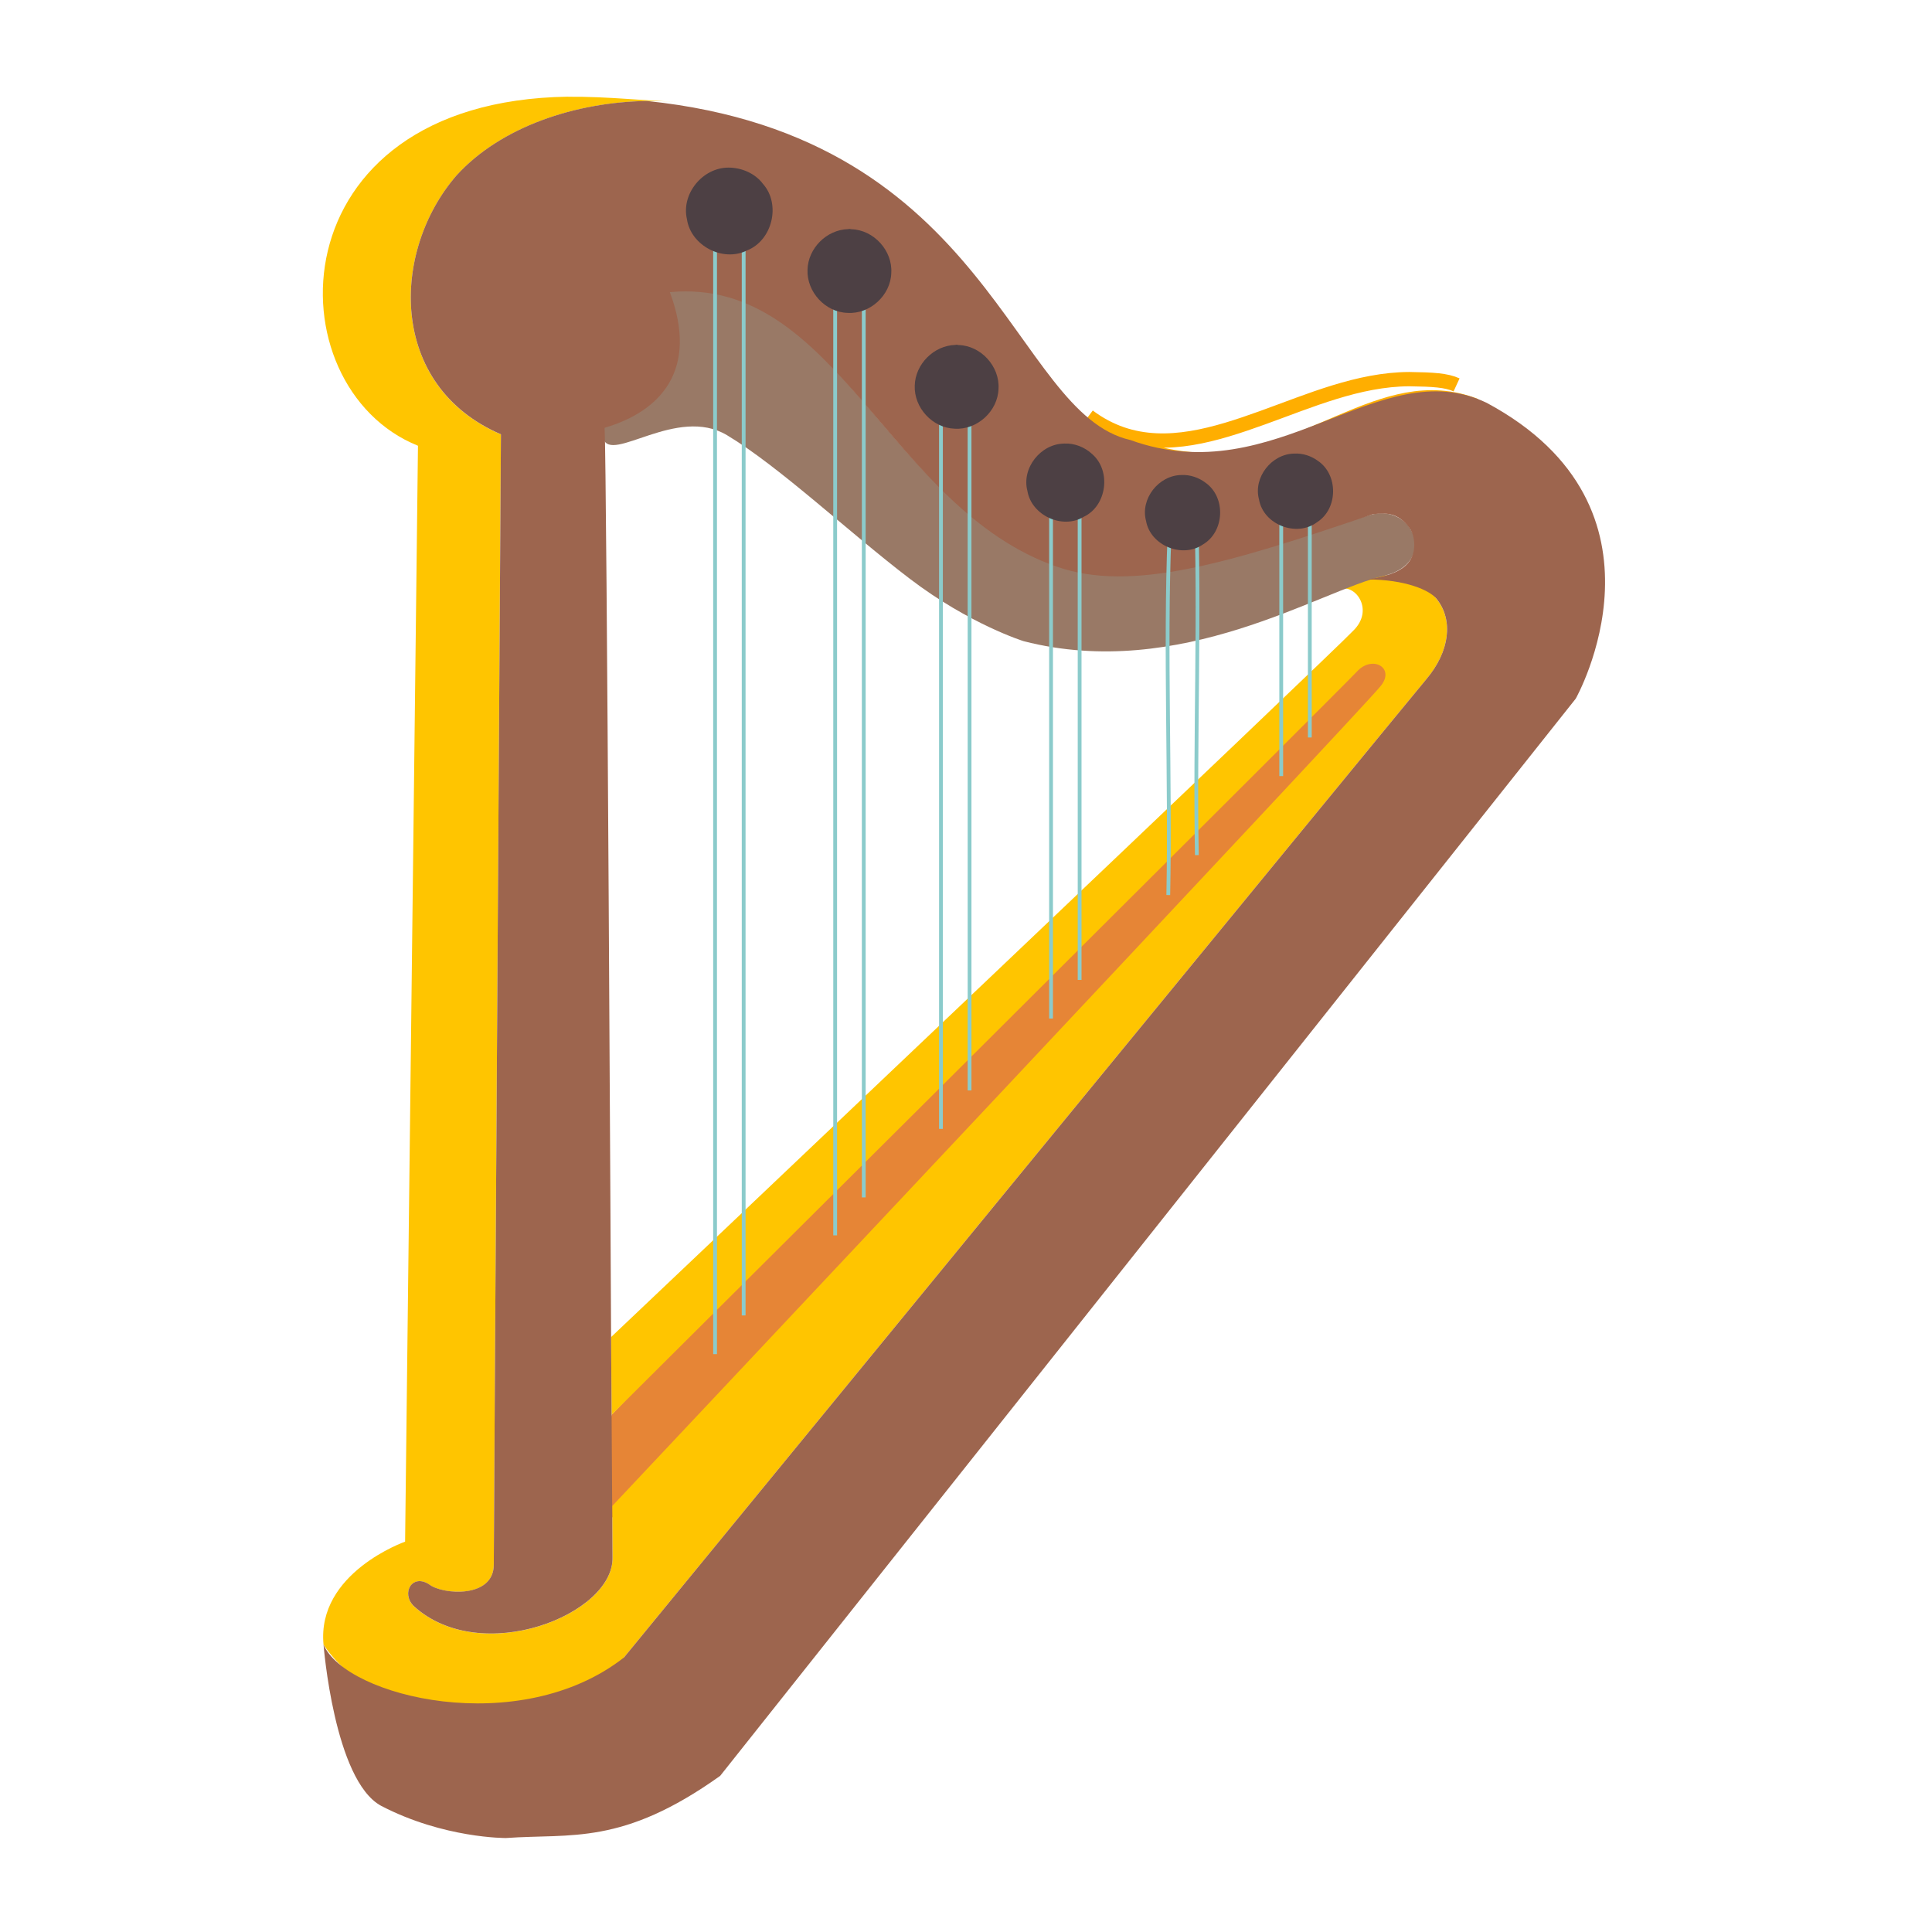
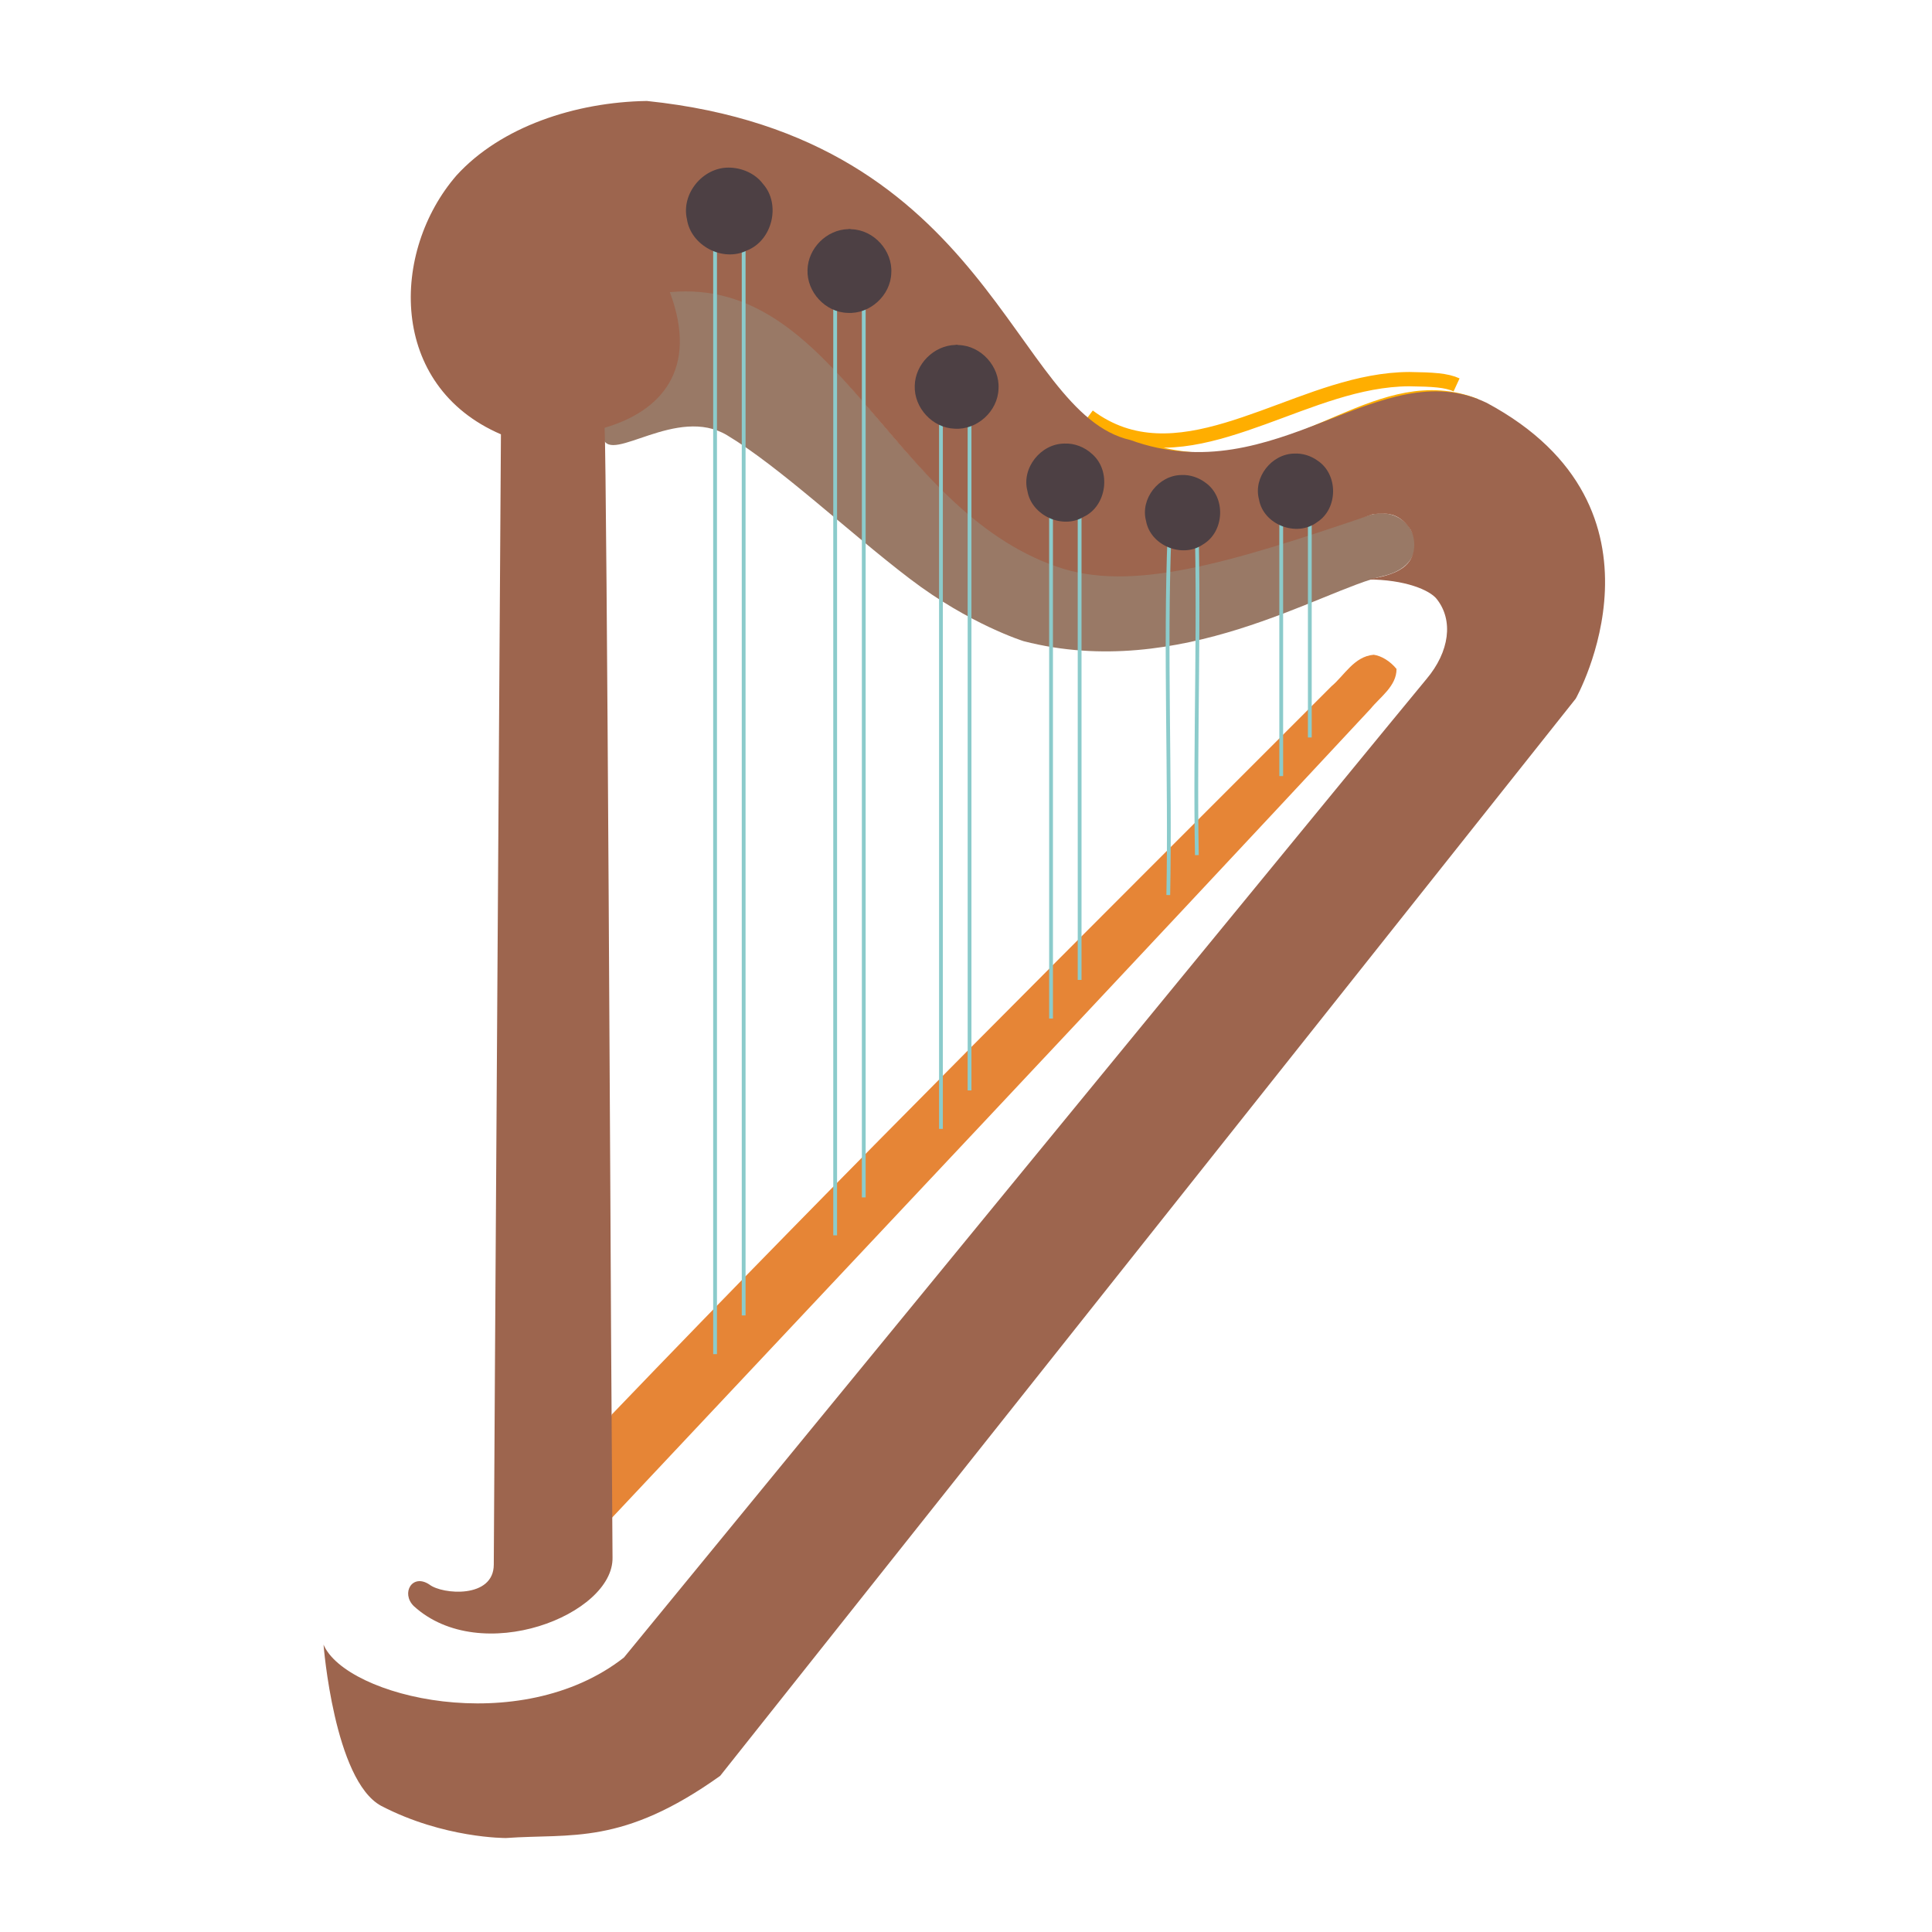
<svg xmlns="http://www.w3.org/2000/svg" xmlns:ns1="http://sodipodi.sourceforge.net/DTD/sodipodi-0.dtd" xmlns:ns2="http://www.inkscape.org/namespaces/inkscape" xmlns:ns3="http://inkstitch.org/namespace" width="50mm" height="50mm" viewBox="0 0 50 50" version="1.1" id="svg10" ns1:docname="harp-noto-inkstitch.svg" ns2:version="1.4 (1:1.4+202410161351+e7c3feb100)">
  <ns1:namedview id="namedview10" pagecolor="#ffffff" bordercolor="#666666" borderopacity="1.0" ns2:showpageshadow="2" ns2:pageopacity="0.0" ns2:pagecheckerboard="0" ns2:deskcolor="#d1d1d1" ns2:document-units="mm" ns2:zoom="6.2001185" ns2:cx="93.385312" ns2:cy="114.75587" ns2:window-width="2911" ns2:window-height="1920" ns2:window-x="1510" ns2:window-y="42" ns2:window-maximized="0" ns2:current-layer="svg10" showgrid="false" />
  <defs id="defs1">
    <path id="notoHarp0" d="M 93.3,23.6 C 86.7,24.9 78.8,31.2 72.7,23 69.9,19.2 67.1,14.7 63.1,11.3 55.4,4.5 49.2,3 38.7,3.1 18.1,3.4 18,23.4 28.2,27.5 l -0.9,76.6 c 0,0 -6.6,2.3 -5.7,7.6 0.5,2.7 1.2,6.7 1.6,8 2.1,8.3 23.5,4.5 26.7,0.4 3.4,-4.4 56.8,-71.5 59.2,-74.6 6.3,-7.8 -0.1,-24.9 -15.8,-21.9 m 0.3,16.8 C 92.1,42 45.4,86.3 41.9,89.6 c -0.1,0.1 -0.2,0 -0.2,-0.1 L 41.4,26.6 c 0.6,-0.2 1.3,-0.5 1.9,-0.9 1.1,-0.7 5.8,-0.1 8.3,2 2.8,2.4 10.9,9 12.9,10.6 4.9,3.8 14.2,4.5 21.9,1.7 1.7,-0.6 6.4,-2.3 6.4,-2.3 1,-0.5 2.2,1.3 0.8,2.7" />
  </defs>
  <defs id="defs2">
    <use href="#notoHarp0" id="notoHarp2" />
  </defs>
  <defs id="defs3">
    <use href="#notoHarp0" id="notoHarp4" />
  </defs>
  <path id="path2" clip-path="none" ns2:label="midle beige" d="M 35.551 16.945 C 35.043 16.988 34.791 17.483 34.456 17.763 C 28.186 24.039 21.973 30.208 15.828 36.613 C 15.677 37.471 15.665 38.474 15.653 39.476 C 22.292 32.407 28.867 25.436 35.475 18.338 C 35.711 18.044 36.145 17.757 36.142 17.312 C 35.974 17.107 35.75 16.973 35.551 16.945 Z" style="fill:#e68536;stroke-width:0.37" ns1:nodetypes="scccccss" ns3:pull_compensation_mm="0.3" />
  <path style="fill:none;stroke:#ffae00;stroke-width:0.37" d="m 28.663,11.313 c 0.256,0.11 0.554,0.195 0.784,0.267 1.728,0.627 3.119,0.222 4.388,-0.296 1.194,-0.487 2.279,-1.074 3.435,-0.994 0.3,0.021 0.605,0.086 0.918,0.21 M 28.17,10.772 c 0.28,0.21 0.567,0.359 0.859,0.46 1.17,0.402 2.424,0.019 3.647,-0.422 1.219,-0.439 2.484,-0.993 3.797,-0.998 0.609,0.009 0.96,0.028 1.223,0.149" id="path19" ns1:nodetypes="ccssccsscc" ns2:label="yellow" ns3:angle="10" ns3:row_spacing_mm="0.21" ns3:pull_compensation_mm="0.3" ns3:satin_column="True" ns3:satin_method="s_stitch" ns3:zigzag_spacing_mm="0.38" ns3:pull_compensation_percent="" ns3:center_walk_underlay="True" />
-   <path id="path1" style="fill:#ffc500;stroke:none;stroke-width:0.37" ns2:label="yellow" d="M 14.704,2.502 C 7.077,2.613 7.04,10.018 10.817,11.536 l -0.333,28.362 c 0,0 -2.291,0.804 -2.111,2.666 1.942,2.894 7.241,1.408 7.775,0.333 0.481,-0.592 20.364,-24.844 20.771,-25.325 0.592,-0.704 0.704,-1.518 0.259,-2.073 -0.593,-0.74 -1.476,-0.785 -2.461,-0.263 0.392,-0.082 0.832,0.559 0.314,1.077 -0.555,0.592 -17.847,16.995 -19.216,18.29 v 0 l 0.013,2.011 c 0,0 18.909,-18.817 19.316,-19.261 0.407,-0.407 0.998,-0.041 0.553,0.441 -0.406,0.517 -19.724,21.045 -19.854,21.183 l 0.009,1.329 c 0.037,1.481 -3.406,2.851 -5.146,1.259 -0.333,-0.333 -0.037,-0.852 0.407,-0.555 0.333,0.259 1.666,0.37 1.666,-0.518 0,-0.815 0.185,-29.25 0.185,-29.25 -2.925,-1.259 -2.851,-4.739 -1.148,-6.702 1.148,-1.259 3.073,-1.896 4.924,-1.925 0.266,-10e-6 0.519,0.008 0.769,0.017 -0.769,-0.017 -1.769,-0.138 -2.805,-0.128 z" ns3:pull_compensation_mm="0.3" ns1:nodetypes="ccccccccccccccccccsccccc" />
  <path fill="#b78759" d="M 17.279,7.5 C 22.554,6.94 23.294,15.979 30.625,14.72 c 1.481,-0.259 3.777,-1.111 4.887,-1.407 1.074,-0.259 1.703,1.259 0.296,1.592 -1.629,0.37 -5.254,2.733 -9.315,1.689 0,0 -1.391,-0.431 -2.941,-1.611 -1.59,-1.211 -3.373,-2.902 -4.735,-3.719 -1.297,-0.778 -3.001,0.741 -3.203,0.086 0.007,-0.168 -0.139,-0.353 0.099,-0.456 1.257,-0.542 2.064,-1.212 1.565,-3.394 z" clip-path="none" id="path4" style="fill:#997966;stroke-width:0.37" ns2:label="tawny tan" ns1:nodetypes="cccccsscsc" ns3:angle="90" ns3:row_spacing_mm="0.22" ns3:pull_compensation_mm="0.3" />
  <path fill="#ac5810" d="M 12.964 11.24 C 12.964 11.24 12.779 39.675 12.779 40.49 C 12.779 41.378 11.446 41.267 11.113 41.008 C 10.669 40.712 10.372 41.23 10.706 41.563 C 12.446 43.156 15.889 41.785 15.852 40.304 C 15.852 40.304 15.815 34.603 15.815 34.603 C 15.815 34.603 15.704 11.98 15.647 11.071 C 17.114 10.642 18.083 9.558 17.336 7.561 C 21.663 7.155 22.998 13.164 27.363 14.67 C 29.275 15.33 31.753 14.597 35.513 13.313 C 35.962 13.243 36.247 13.322 36.509 13.712 C 36.633 13.951 36.638 14.277 36.487 14.508 C 36.325 14.756 35.983 14.905 35.389 14.996 C 36.369 14.998 36.999 15.273 37.179 15.498 C 37.623 16.053 37.512 16.867 36.919 17.571 C 36.512 18.052 16.63 42.304 16.148 42.896 C 13.445 45.015 8.951 43.916 8.373 42.563 C 8.373 42.563 8.647 46.074 9.862 46.734 C 11.487 47.581 13.095 47.568 13.095 47.568 C 14.787 47.446 16.099 47.771 18.638 45.959 C 18.638 45.959 40.78 18.081 40.78 18.081 C 40.78 18.081 43.561 13.153 38.475 10.425 C 35.698 9.092 33.032 12.758 29.255 11.388 C 26.192 10.693 25.678 3.539 16.741 2.613 C 14.89 2.642 12.964 3.279 11.816 4.538 C 10.113 6.5 10.039 9.981 12.964 11.24 Z" clip-path="none" id="path3" ns2:label="brown" ns1:nodetypes="csccccccsccscsscccccccccccc" style="fill:#9d654e;stroke-width:0.37" ns3:row_spacing_mm="0.22" ns3:angle="-45" ns3:gap_fill_rows="1" ns3:pull_compensation_mm="0.3" />
  <g id="g14" ns2:label="strings" transform="matrix(0.37 0 0 0.37 0.376 1.354)" style="display:inline">
    <path d="m 49,91.056 v -78.565 m 2,75.859 V 9.746" style="fill:none;stroke:#8bcbcb;stroke-width:0.265" ns3:satin_column="True" ns3:center_walk_underlay="True" ns2:label="Colonne satin 5" id="path18" ns1:nodetypes="cccc" ns3:zigzag_spacing_mm="0.38" ns3:pull_compensation_mm="0" />
    <path d="m 49.778,12.035 8.488,3.619 0.128,66.143" style="display:none;fill:none;stroke:#8bcbcb;stroke-width:0.265;stroke-dasharray:3, 1" ns3:running_stitch_length_mm="4.0" ns3:running_stitch_tolerance_mm="2.0" id="path28" ns1:nodetypes="ccc" ns1:insensitive="true" />
    <path d="M 57.4,82.748 V 16.78 m 2,63.315 V 14.099" style="fill:none;stroke:#8bcbcb;stroke-width:0.265" ns3:satin_column="True" ns3:center_walk_underlay="True" ns2:label="Colonne satin 4" id="path17" ns1:nodetypes="cccc" ns3:zigzag_spacing_mm="0.38" ns3:pull_compensation_mm="0" />
-     <path d="m 58.645,15.166 7.23,8.909 -0.058,49.848" style="display:none;fill:none;stroke:#8bcbcb;stroke-width:0.265;stroke-dasharray:3, 1" ns3:running_stitch_length_mm="4.0" ns3:running_stitch_tolerance_mm="2.0" id="path27" ns1:nodetypes="ccc" ns1:insensitive="true" />
    <path d="M 64.8,75.302 V 24.721 m 2,47.889 V 22.097" style="fill:none;stroke:#8bcbcb;stroke-width:0.265" ns3:satin_column="True" ns3:center_walk_underlay="True" ns2:label="Colonne satin 3" id="path15" ns1:nodetypes="cccc" ns3:zigzag_spacing_mm="0.38" ns3:pull_compensation_mm="0" />
-     <path d="m 66.128,23.465 7.508,7.678 -0.013,34.581" style="display:none;fill:none;stroke:#8bcbcb;stroke-width:0.265;stroke-dasharray:3, 1" ns3:running_stitch_length_mm="4.0" ns3:running_stitch_tolerance_mm="2.0" id="path26" ns1:nodetypes="ccc" ns1:insensitive="true" />
    <path d="M 72.5,67.584 V 31.58 m 1.999,33.302 V 28.879" style="fill:none;stroke:#8bcbcb;stroke-width:0.265" ns3:satin_column="True" ns3:center_walk_underlay="True" ns2:label="Colonne satin 2" id="path10" ns1:nodetypes="cccc" ns3:zigzag_spacing_mm="0.38" ns3:pull_compensation_mm="0" />
    <path d="m 73.726,30.641 8.098,2.064 -0.011,25.46" style="display:none;fill:none;stroke:#8bcbcb;stroke-width:0.265;stroke-dasharray:3, 1" ns3:running_stitch_length_mm="4.0" ns3:running_stitch_tolerance_mm="2.0" id="path25" ns1:nodetypes="ccc" ns1:insensitive="true" />
    <path d="m 80.7,58.945 c 0.162,-8.192 -0.243,-17.053 0.086,-25.242 m 1.914,22.449 C 82.541,47.99 82.939,39.161 82.614,31.002" style="fill:none;stroke:#8bcbcb;stroke-width:0.265" ns3:satin_column="True" ns3:center_walk_underlay="True" ns2:label="Colonne satin 1" id="path9" ns1:nodetypes="cccc" ns3:zigzag_spacing_mm="0.38" ns3:pull_compensation_mm="0" />
    <path d="m 82.282,32.215 7.314,-1.038 0.091,17.732" style="display:none;fill:none;stroke:#8bcbcb;stroke-width:0.265;stroke-dasharray:3, 1" ns3:running_stitch_length_mm="4.0" ns3:running_stitch_tolerance_mm="2.0" id="path24" ns1:nodetypes="ccc" ns1:insensitive="true" />
    <path d="M 88.6,50.624 V 32.18 m 2,15.743 V 29.479" style="fill:none;stroke:#8bcbcb;stroke-width:0.265" ns3:satin_column="True" ns3:center_walk_underlay="True" ns2:label="Colonne satin 0" id="path8" ns1:nodetypes="cccc" ns3:zigzag_spacing_mm="0.38" ns3:pull_compensation_mm="0" />
    <g id="g18" style="display:none" ns1:insensitive="true">
      <path d="M 90.6,48.7 V 31.4 c 0,-0.9 -2,-0.9 -2,0 v 17.3 c 0,0.8 2,0.8 2,0" id="path14" style="fill:#8bcbcb;stroke:none" />
      <path d="M 82.7,57.1 V 33.3 c 0,-0.9 -2,-0.9 -2,0 v 23.9 c 0,0.8 2,0.7 2,-0.1" id="path13" style="fill:#8bcbcb;stroke:none" />
      <path d="M 74.5,65.4 V 30.8 c 0,-0.9 -2,-0.9 -2,0 v 34.6 c 0,0.8 2,0.8 2,0" id="path12" style="fill:#8bcbcb;stroke:none" />
      <path d="M 66.8,73.5 V 24.6 c 0,-0.9 -2,-0.9 -2,0 v 48.9 c 0.1,0.8 2,0.8 2,0" id="path11" style="fill:#8bcbcb;stroke:none" />
      <path d="M 59.4,81.1 V 16 c 0,-0.9 -2,-0.9 -2,0 v 65.1 c 0,0.9 2,0.8 2,0" id="path16" style="fill:#8bcbcb;stroke:none" />
      <path d="M 49,89.7 V 12.3 c 0,-0.9 2,-0.9 2,0 v 77.4 c 0,0.8 -2,0.8 -2,0 m -1.448,-64.07 5.125,0.081 m -6.915,42.628 8.623,-0.163 m -10.82,-22.616 12.447,-0.081" id="path5" style="fill:#8bcbcb;stroke:none" />
    </g>
  </g>
  <g id="g15" ns2:label="cercles" transform="matrix(0.37 0 0 0.37 0.376 1.354)">
    <path id="circle5" style="fill:#4d4044" d="m 49.93,8.064 c -1.804,0.002 -3.307,1.835 -2.899,3.601 0.27,1.855 2.512,3.034 4.192,2.197 1.785,-0.692 2.399,-3.229 1.127,-4.66 C 51.794,8.458 50.844,8.061 49.93,8.064 Z" ns3:fill_method="circular_fill" ns3:ties="2" ns3:force_lock_stitches="True" />
    <path id="circle6" style="fill:#4d4044" d="m 58.316,12.367 c -1.512,0.035 -2.815,1.337 -2.85,2.85 -0.056,1.544 1.244,2.964 2.799,3.008 1.56,0.1 3.015,-1.219 3.06,-2.789 0.099,-1.561 -1.22,-3.018 -2.791,-3.061 -0.073,-0.007 -0.146,-0.041 -0.219,-0.008 z" ns3:fill_method="circular_fill" ns3:ties="2" ns3:force_lock_stitches="True" />
    <path id="circle7" style="fill:#4d4044" d="m 65.816,20.467 c -1.511,0.035 -2.815,1.339 -2.85,2.85 -0.057,1.545 1.244,2.961 2.797,3.009 1.561,0.099 3.015,-1.219 3.062,-2.788 0.099,-1.56 -1.22,-3.02 -2.791,-3.063 -0.073,-0.007 -0.146,-0.041 -0.219,-0.008 z" ns3:fill_method="circular_fill" ns3:ties="2" ns3:force_lock_stitches="True" />
    <path id="circle8" style="fill:#4d4044" d="m 73.416,27.367 c -1.641,0.019 -2.989,1.711 -2.57,3.31 0.284,1.711 2.449,2.719 3.937,1.813 1.621,-0.759 1.948,-3.21 0.594,-4.388 -0.524,-0.488 -1.243,-0.773 -1.96,-0.736 z" ns3:fill_method="circular_fill" ns3:ties="2" ns3:force_lock_stitches="True" />
    <path id="circle9" style="fill:#4d4044" d="m 81.613,29.566 c -1.587,0.021 -2.885,1.667 -2.468,3.211 0.303,1.726 2.544,2.642 3.984,1.643 1.508,-0.891 1.615,-3.28 0.193,-4.303 -0.483,-0.371 -1.099,-0.583 -1.709,-0.551 z" ns3:fill_method="circular_fill" ns3:ties="2" ns3:force_lock_stitches="True" />
    <path id="circle10" style="fill:#4d4044" d="m 89.514,28.066 c -1.587,0.022 -2.886,1.666 -2.468,3.211 0.303,1.766 2.639,2.669 4.066,1.585 1.474,-0.942 1.491,-3.341 0.03,-4.303 -0.465,-0.338 -1.053,-0.523 -1.627,-0.493 z" ns3:fill_method="circular_fill" ns3:ties="2" ns3:force_lock_stitches="True" />
  </g>
</svg>